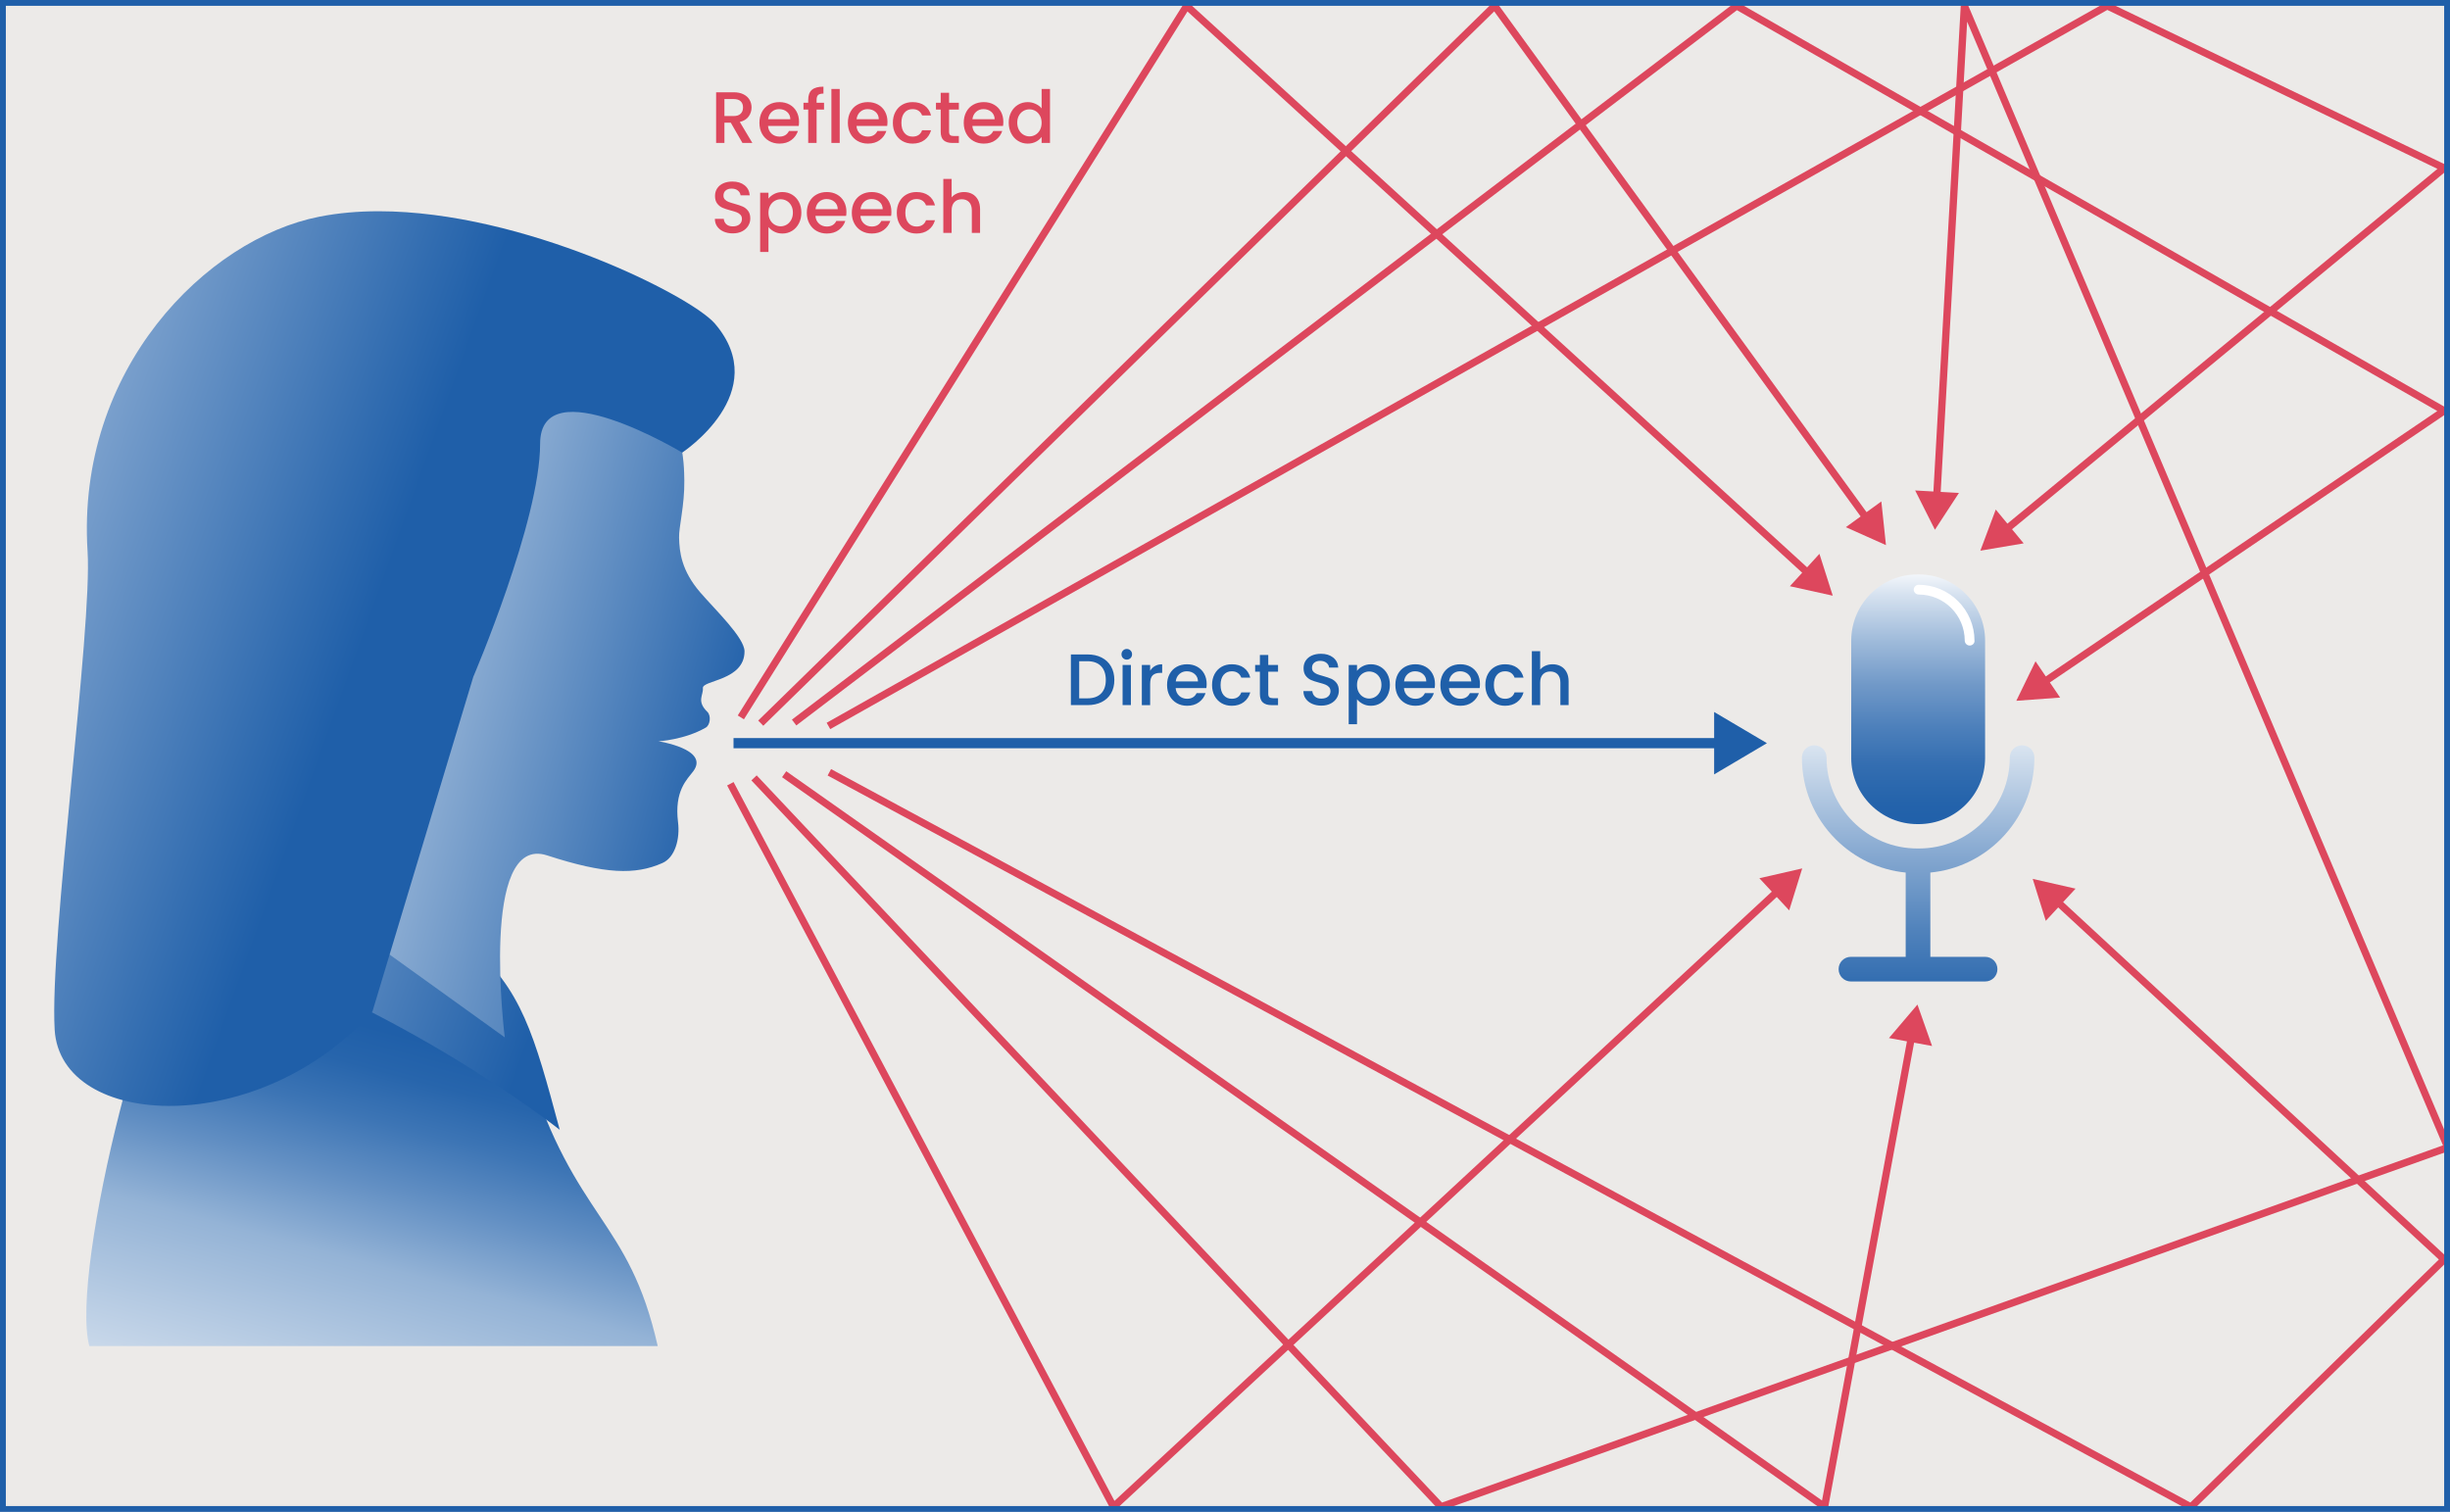
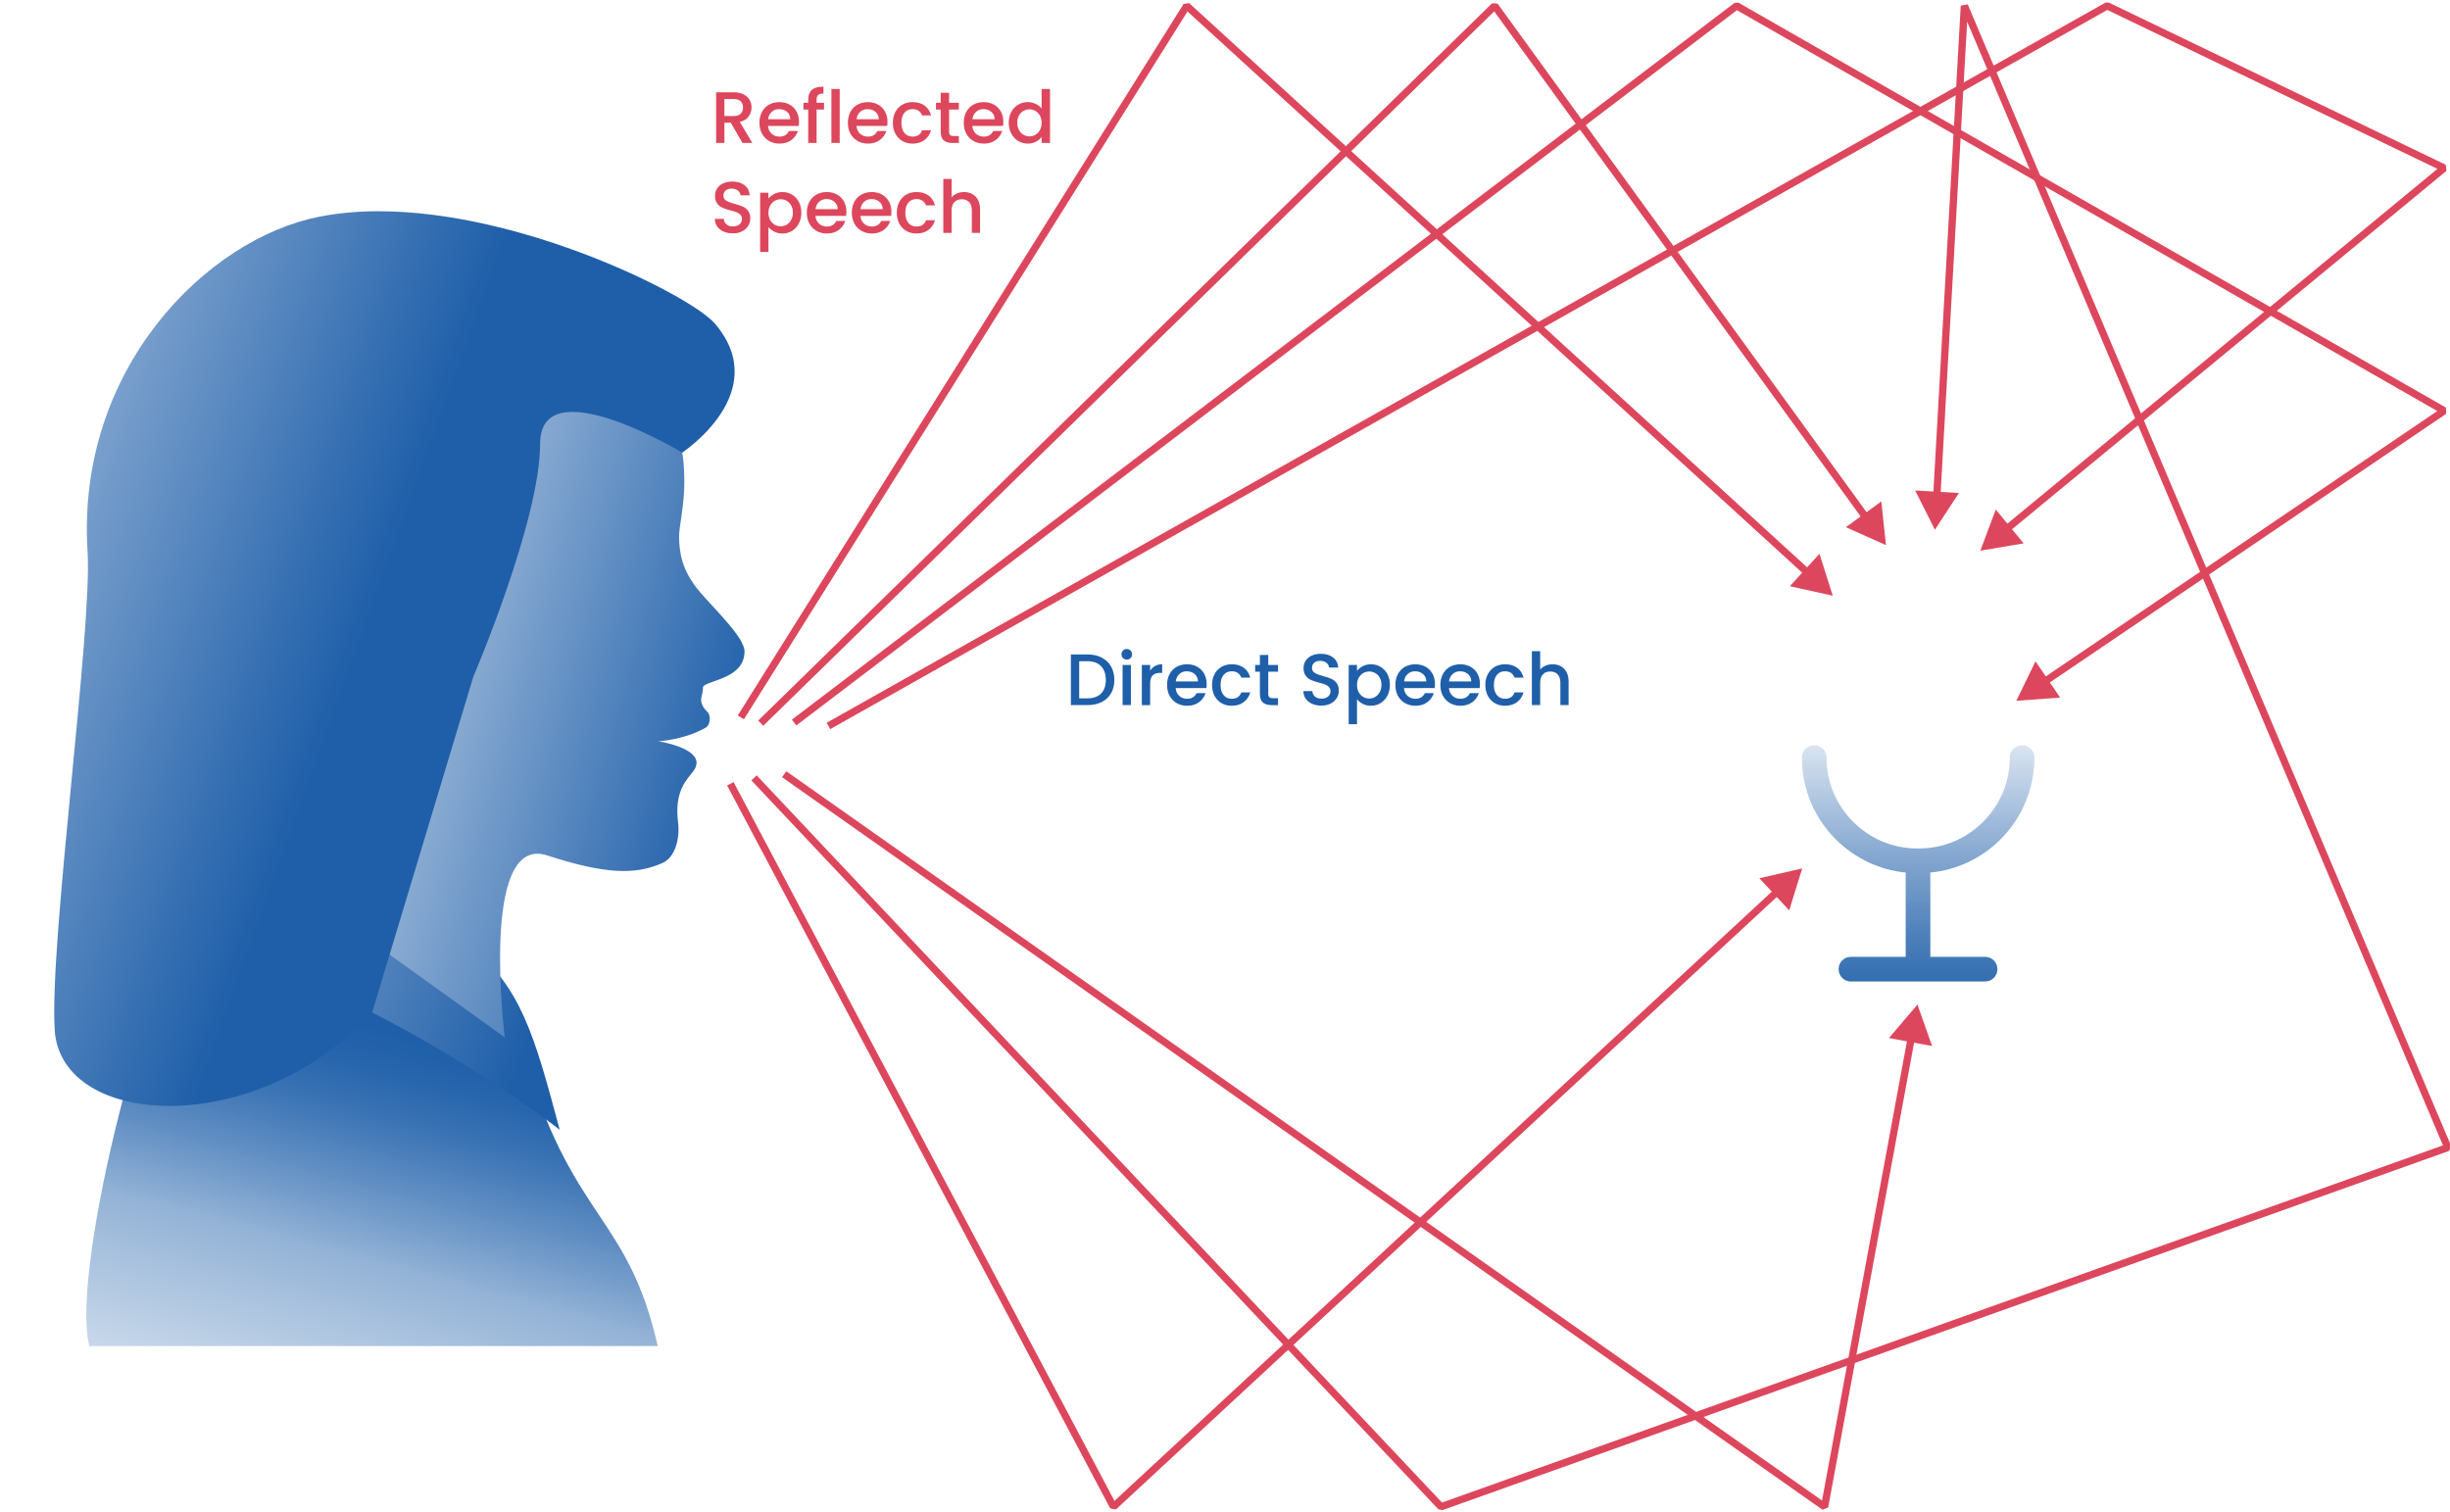
<svg xmlns="http://www.w3.org/2000/svg" xmlns:xlink="http://www.w3.org/1999/xlink" xml:space="preserve" width="100%" height="100%" version="1.1" style="shape-rendering:geometricPrecision; text-rendering:geometricPrecision; image-rendering:optimizeQuality; fill-rule:evenodd; clip-rule:evenodd" viewBox="0 0 5926.66 3657.6">
  <defs>
    <style type="text/css">
   
    .fil0 {fill:#ECEAE8}
    .fil10 {fill:#1F5FA9;fill-rule:nonzero}
    .fil9 {fill:#1F5FA9;fill-rule:nonzero}
    .fil8 {fill:#DD475D;fill-rule:nonzero}
    .fil5 {fill:url(#id0)}
    .fil6 {fill:url(#id1)}
    .fil3 {fill:url(#id2)}
    .fil1 {fill:url(#id3)}
    .fil2 {fill:url(#id4)}
    .fil4 {fill:url(#id5)}
    .fil7 {fill:url(#id6)}
   
  </style>
    <linearGradient id="id0" gradientUnits="userSpaceOnUse" x1="4640.11" y1="1176.25" x2="4640.11" y2="2318.9">
      <stop offset="0" style="stop-opacity:1; stop-color:white" />
      <stop offset="0.169" style="stop-opacity:1; stop-color:white" />
      <stop offset="0.231" style="stop-opacity:1; stop-color:#D5E1EF" />
      <stop offset="0.329" style="stop-opacity:1; stop-color:#9EBADA" />
      <stop offset="0.42" style="stop-opacity:1; stop-color:#7199C8" />
      <stop offset="0.51" style="stop-opacity:1; stop-color:#4D80BB" />
      <stop offset="0.588" style="stop-opacity:1; stop-color:#346EB1" />
      <stop offset="0.671" style="stop-opacity:1; stop-color:#2463AB" />
      <stop offset="0.729" style="stop-opacity:1; stop-color:#1F5FA9" />
      <stop offset="1" style="stop-opacity:1; stop-color:#1F5FA9" />
    </linearGradient>
    <linearGradient id="id1" gradientUnits="userSpaceOnUse" x1="4640.11" y1="1582.36" x2="4640.11" y2="2839.61">
      <stop offset="0" style="stop-opacity:1; stop-color:white" />
      <stop offset="0.09" style="stop-opacity:1; stop-color:white" />
      <stop offset="0.169" style="stop-opacity:1; stop-color:#DCE6F1" />
      <stop offset="0.369" style="stop-opacity:1; stop-color:#8CADD3" />
      <stop offset="0.529" style="stop-opacity:1; stop-color:#5183BC" />
      <stop offset="0.651" style="stop-opacity:1; stop-color:#2D69AE" />
      <stop offset="0.71" style="stop-opacity:1; stop-color:#1F5FA9" />
      <stop offset="1" style="stop-opacity:1; stop-color:#1F5FA9" />
    </linearGradient>
    <linearGradient id="id2" gradientUnits="userSpaceOnUse" x1="2417.71" y1="1918.5" x2="-5.44" y2="1240.66">
      <stop offset="0" style="stop-opacity:1; stop-color:#1F5FA9" />
      <stop offset="0.251" style="stop-opacity:1; stop-color:#1F5FA9" />
      <stop offset="0.831" style="stop-opacity:1; stop-color:white" />
      <stop offset="1" style="stop-opacity:1; stop-color:white" />
    </linearGradient>
    <linearGradient id="id3" gradientUnits="userSpaceOnUse" x1="1136.62" y1="2309.25" x2="737.29" y2="3798.29">
      <stop offset="0" style="stop-opacity:1; stop-color:#1F5FA9" />
      <stop offset="0.149" style="stop-opacity:1; stop-color:#1F5FA9" />
      <stop offset="0.212" style="stop-opacity:1; stop-color:#2765AC" />
      <stop offset="0.29" style="stop-opacity:1; stop-color:#3D75B5" />
      <stop offset="0.388" style="stop-opacity:1; stop-color:#628FC3" />
      <stop offset="0.51" style="stop-opacity:1; stop-color:#94B3D6" />
      <stop offset="0.8" style="stop-opacity:1; stop-color:#D4E0EE" />
      <stop offset="1" style="stop-opacity:1; stop-color:#ECEAE8" />
    </linearGradient>
    <linearGradient id="id4" gradientUnits="userSpaceOnUse" x1="1722.21" y1="2652.72" x2="-1355.9" y2="1524.84">
      <stop offset="0" style="stop-opacity:1; stop-color:#1F5FA9" />
      <stop offset="0.141" style="stop-opacity:1; stop-color:#1F5FA9" />
      <stop offset="0.188" style="stop-opacity:1; stop-color:#316CB0" />
      <stop offset="0.361" style="stop-opacity:1; stop-color:#799FCC" />
      <stop offset="0.529" style="stop-opacity:1; stop-color:#B3C9E2" />
      <stop offset="0.659" style="stop-opacity:1; stop-color:#DCE6F2" />
      <stop offset="0.769" style="stop-opacity:1; stop-color:#F6F8FB" />
      <stop offset="0.831" style="stop-opacity:1; stop-color:white" />
      <stop offset="1" style="stop-opacity:1; stop-color:white" />
    </linearGradient>
    <linearGradient id="id5" gradientUnits="userSpaceOnUse" xlink:href="#id4" x1="1316.53" y1="1775.89" x2="-1950" y2="602.34">
  </linearGradient>
    <linearGradient id="id6" gradientUnits="userSpaceOnUse" x1="4629.54" y1="1488.22" x2="5600.64" y2="1488.22">
      <stop offset="0" style="stop-opacity:1; stop-color:white" />
      <stop offset="0.329" style="stop-opacity:1; stop-color:white" />
      <stop offset="0.38" style="stop-opacity:1; stop-color:#D5E1EF" />
      <stop offset="0.451" style="stop-opacity:1; stop-color:#9EBADA" />
      <stop offset="0.51" style="stop-opacity:1; stop-color:#7199C8" />
      <stop offset="0.569" style="stop-opacity:1; stop-color:#4D80BB" />
      <stop offset="0.631" style="stop-opacity:1; stop-color:#346EB1" />
      <stop offset="0.69" style="stop-opacity:1; stop-color:#2463AB" />
      <stop offset="0.729" style="stop-opacity:1; stop-color:#1F5FA9" />
      <stop offset="1" style="stop-opacity:1; stop-color:#1F5FA9" />
    </linearGradient>
  </defs>
  <g id="Layer_x0020_1">
    <g id="_2085416022176">
-       <polygon class="fil0" points="-0,0 5926.67,0 5926.67,3657.6 -0,3657.6 " />
      <g>
        <path class="fil1" d="M216.07 3256.46l1374.98 0c-70.27,-310.73 -199.81,-303.96 -314.96,-674.79l-786.55 -395.4c-120.23,95.67 -321.73,888.15 -273.47,1070.19z" />
        <path class="fil2" d="M405.73 2254.85c517.31,137.16 948.26,478.37 948.26,478.37 -61.8,-230.3 -92.28,-342.05 -220.13,-449.58 -190.5,-160.02 -484.29,-236.22 -612.14,-270.94l-115.99 242.15z" />
        <path class="fil3" d="M416.73 1103.39c-16.09,78.73 -21.17,207.43 18.61,320.04 38.96,111.75 282.8,314.95 99.06,789.09l406.41 95.67 280.25 201.51c0,0 -61.81,-493.61 102.45,-440.27 140.54,45.72 213.36,47.42 278.55,18.63 31.32,-13.55 43.18,-59.27 38.1,-99.06 -9.31,-76.2 22.01,-103.3 37.25,-123.61 38.95,-53.34 -84.66,-71.97 -84.66,-71.97 0,0 62.65,-3.39 114.3,-33.02 11,-5.93 13.54,-28.79 4.23,-38.1 -27.09,-26.25 -9.32,-40.64 -11.01,-57.58 -1.69,-19.47 100.75,-17.78 100.75,-88.89 0,-33.03 -70.27,-99.91 -107.52,-143.09 -44.88,-52.5 -49.95,-96.52 -50.8,-132.08 -0.85,-24.56 13.54,-78.74 12.7,-138.01 -0.85,-39.79 1.69,-158.32 -117.69,-309.88 -101.62,-128.91 -324.21,-226.05 -545.98,-226.05 -253.07,0 -505.06,126.5 -575,476.67z" />
        <path class="fil4" d="M772.33 524.26c-271.78,53.34 -588.44,368.3 -560.5,809.42 11.86,187.96 -92.28,941.49 -79.58,1157.39 14.39,242.15 495.3,264.16 768.77,-44.02l243.84 -809.42c0,0 161.71,-377.61 161.71,-563.88 0,-185.42 343.75,21.17 343.75,21.17 0,0 221.83,-145.63 78.74,-312.42 -58.6,-67.5 -463.51,-271.48 -812.9,-271.45 -49.41,0.01 -97.78,4.09 -143.83,13.21z" />
      </g>
      <g>
-         <path class="fil5" d="M4802.04 1833.57l0 -283.64c0,-88.07 -71.43,-160.2 -160.19,-160.2l-3.47 0c-88.07,0 -160.19,71.44 -160.19,160.2l0 283.64c0,88.07 71.42,160.18 160.19,160.18l2.77 0c88.77,0 160.89,-71.42 160.89,-160.18z" />
        <path class="fil6" d="M4861.68 1832.87c0,58.95 -22.89,113.73 -64.49,155.34 -41.61,41.6 -96.4,64.49 -155.34,64.49l-3.47 0c-58.95,0 -113.73,-22.89 -155.34,-64.49 -41.61,-41.61 -64.49,-96.39 -64.49,-155.34 0,-16.64 -13.18,-29.82 -29.82,-29.82 -16.65,0 -29.82,13.18 -29.82,29.82 0,74.9 29.12,144.93 81.83,197.64 45.77,45.77 105.41,74.2 169.21,80.44l0 203.89 -132.46 0c-16.64,0 -29.82,13.17 -29.82,29.82 0,16.64 13.18,29.82 29.82,29.82l324.55 0c16.64,0 29.82,-13.18 29.82,-29.82 0,-16.65 -13.18,-29.82 -29.82,-29.82l-132.45 0 0 -203.89c63.79,-6.24 123.43,-33.98 169.9,-80.44 52.7,-52.71 81.83,-123.44 81.83,-197.64 0,-16.64 -13.18,-29.82 -29.82,-29.82 -16.65,0 -29.82,13.18 -29.82,29.82z" />
        <path class="fil7" d="M4629.36 1426.5c0,6.24 5.55,11.78 11.79,11.78 61.72,0 111.65,49.94 111.65,111.65 0,6.25 5.55,11.79 11.79,11.79 6.93,0 12.48,-5.54 11.79,-11.79 0,-74.2 -60.33,-135.22 -135.23,-135.22 -6.24,0 -11.79,5.55 -11.79,11.79z" />
      </g>
      <path class="fil8" d="M1796 345.83l-28.23 -49.04 -15.34 0 0 49.04 -20.11 0 0 -122.59 42.33 0c9.41,0 17.38,1.65 23.9,4.94 6.53,3.29 11.41,7.7 14.64,13.23 3.24,5.52 4.85,11.7 4.85,18.52 0,7.99 -2.32,15.26 -6.96,21.78 -4.65,6.53 -11.79,10.97 -21.43,13.32l30.34 50.8 -23.99 0zm-43.57 -65.09l22.22 0c7.53,0 13.2,-1.88 17.02,-5.64 3.83,-3.77 5.74,-8.82 5.74,-15.17 0,-6.35 -1.88,-11.32 -5.65,-14.91 -3.76,-3.58 -9.46,-5.38 -17.11,-5.38l-22.22 0 0 41.1zm180.45 14.11c0,3.65 -0.24,6.94 -0.71,9.88l-74.26 0c0.59,7.76 3.47,13.99 8.64,18.7 5.18,4.7 11.53,7.05 19.05,7.05 10.82,0 18.47,-4.52 22.93,-13.58l21.7 0c-2.94,8.94 -8.26,16.26 -15.96,21.96 -7.71,5.71 -17.26,8.56 -28.67,8.56 -9.29,0 -17.61,-2.09 -24.96,-6.26 -7.35,-4.18 -13.11,-10.06 -17.28,-17.64 -4.18,-7.59 -6.26,-16.38 -6.26,-26.37 0,-10 2.02,-18.79 6.08,-26.37 4.06,-7.59 9.76,-13.44 17.11,-17.55 7.35,-4.12 15.79,-6.18 25.31,-6.18 9.18,0 17.35,2 24.52,6 7.18,4 12.76,9.61 16.76,16.84 4,7.24 6,15.56 6,24.96zm-20.99 -6.35c-0.12,-7.41 -2.77,-13.34 -7.94,-17.81 -5.18,-4.47 -11.58,-6.7 -19.23,-6.7 -6.94,0 -12.87,2.2 -17.81,6.61 -4.94,4.41 -7.88,10.38 -8.82,17.9l53.8 0zm81.49 -23.46l-18 0 0 80.79 -20.28 0 0 -80.79 -11.47 0 0 -16.4 11.47 0 0 -6.88c0,-11.17 2.97,-19.31 8.91,-24.43 5.93,-5.12 15.25,-7.67 27.95,-7.67l0 16.75c-6.11,0 -10.4,1.15 -12.87,3.44 -2.47,2.3 -3.71,6.27 -3.71,11.91l0 6.88 18 0 0 16.4zm37.92 -49.74l0 130.53 -20.11 0 0 -130.53 20.11 0zm115.54 79.55c0,3.65 -0.24,6.94 -0.71,9.88l-74.26 0c0.59,7.76 3.47,13.99 8.64,18.7 5.18,4.7 11.53,7.05 19.05,7.05 10.82,0 18.47,-4.52 22.93,-13.58l21.7 0c-2.94,8.94 -8.26,16.26 -15.96,21.96 -7.71,5.71 -17.26,8.56 -28.67,8.56 -9.29,0 -17.61,-2.09 -24.96,-6.26 -7.35,-4.18 -13.11,-10.06 -17.28,-17.64 -4.18,-7.59 -6.26,-16.38 -6.26,-26.37 0,-10 2.02,-18.79 6.08,-26.37 4.06,-7.59 9.76,-13.44 17.11,-17.55 7.35,-4.12 15.79,-6.18 25.31,-6.18 9.18,0 17.35,2 24.52,6 7.18,4 12.76,9.61 16.76,16.84 4,7.24 6,15.56 6,24.96zm-20.99 -6.35c-0.12,-7.41 -2.77,-13.34 -7.94,-17.81 -5.18,-4.47 -11.58,-6.7 -19.23,-6.7 -6.94,0 -12.87,2.2 -17.81,6.61 -4.94,4.41 -7.88,10.38 -8.82,17.9l53.8 0zm34.04 8.65c0,-10 2.02,-18.79 6.08,-26.37 4.06,-7.59 9.67,-13.44 16.85,-17.55 7.17,-4.12 15.4,-6.18 24.69,-6.18 11.76,0 21.49,2.79 29.19,8.38 7.71,5.59 12.91,13.55 15.61,23.9l-21.69 0c-1.77,-4.82 -4.59,-8.58 -8.47,-11.29 -3.88,-2.7 -8.76,-4.05 -14.64,-4.05 -8.23,0 -14.79,2.91 -19.67,8.73 -4.88,5.82 -7.32,13.96 -7.32,24.43 0,10.46 2.44,18.63 7.32,24.51 4.88,5.88 11.44,8.82 19.67,8.82 11.64,0 19.35,-5.11 23.11,-15.34l21.69 0c-2.82,9.88 -8.11,17.73 -15.87,23.55 -7.76,5.82 -17.4,8.73 -28.93,8.73 -9.29,0 -17.52,-2.09 -24.69,-6.26 -7.18,-4.18 -12.79,-10.06 -16.85,-17.64 -4.06,-7.59 -6.08,-16.38 -6.08,-26.37zm135.99 -32.11l0 53.8c0,3.65 0.85,6.26 2.56,7.85 1.7,1.59 4.61,2.38 8.73,2.38l12.35 0 0 16.76 -15.88 0c-9.05,0 -15.99,-2.12 -20.81,-6.35 -4.83,-4.23 -7.24,-11.11 -7.24,-20.64l0 -53.8 -11.46 0 0 -16.4 11.46 0 0 -24.17 20.29 0 0 24.17 23.64 0 0 16.4 -23.64 0zm131.24 29.81c0,3.65 -0.24,6.94 -0.71,9.88l-74.26 0c0.59,7.76 3.47,13.99 8.64,18.7 5.18,4.7 11.53,7.05 19.05,7.05 10.82,0 18.47,-4.52 22.93,-13.58l21.7 0c-2.94,8.94 -8.26,16.26 -15.96,21.96 -7.71,5.71 -17.26,8.56 -28.67,8.56 -9.29,0 -17.61,-2.09 -24.96,-6.26 -7.35,-4.18 -13.11,-10.06 -17.28,-17.64 -4.18,-7.59 -6.26,-16.38 -6.26,-26.37 0,-10 2.02,-18.79 6.08,-26.37 4.06,-7.59 9.76,-13.44 17.11,-17.55 7.35,-4.12 15.79,-6.18 25.31,-6.18 9.18,0 17.35,2 24.52,6 7.18,4 12.76,9.61 16.76,16.84 4,7.24 6,15.56 6,24.96zm-20.99 -6.35c-0.12,-7.41 -2.77,-13.34 -7.94,-17.81 -5.18,-4.47 -11.58,-6.7 -19.23,-6.7 -6.94,0 -12.87,2.2 -17.81,6.61 -4.94,4.41 -7.88,10.38 -8.82,17.9l53.8 0zm34.04 8.29c0,-9.76 2.02,-18.4 6.08,-25.93 4.06,-7.52 9.59,-13.37 16.58,-17.55 7,-4.17 14.79,-6.26 23.37,-6.26 6.35,0 12.62,1.38 18.79,4.15 6.17,2.76 11.08,6.43 14.73,11.02l0 -46.92 20.28 0 0 130.53 -20.28 0 0 -14.64c-3.29,4.7 -7.85,8.58 -13.67,11.64 -5.82,3.06 -12.5,4.59 -20.02,4.59 -8.47,0 -16.2,-2.15 -23.2,-6.44 -6.99,-4.29 -12.52,-10.29 -16.58,-17.99 -4.06,-7.7 -6.08,-16.44 -6.08,-26.2zm79.55 0.36c0,-6.71 -1.38,-12.53 -4.15,-17.47 -2.76,-4.94 -6.38,-8.7 -10.84,-11.29 -4.47,-2.58 -9.29,-3.88 -14.47,-3.88 -5.17,0 -9.99,1.27 -14.46,3.8 -4.47,2.52 -8.09,6.23 -10.85,11.11 -2.76,4.88 -4.15,10.67 -4.15,17.37 0,6.71 1.39,12.59 4.15,17.64 2.76,5.06 6.41,8.91 10.94,11.56 4.52,2.64 9.31,3.96 14.37,3.96 5.18,0 10,-1.29 14.47,-3.88 4.46,-2.58 8.08,-6.38 10.84,-11.37 2.77,-5 4.15,-10.85 4.15,-17.55zm-747.01 267.47c-8.23,0 -15.64,-1.44 -22.22,-4.32 -6.59,-2.88 -11.76,-6.96 -15.52,-12.26 -3.77,-5.29 -5.65,-11.46 -5.65,-18.52l21.52 0c0.47,5.29 2.56,9.65 6.26,13.06 3.71,3.41 8.91,5.11 15.61,5.11 6.94,0 12.35,-1.67 16.23,-5.03 3.88,-3.35 5.82,-7.67 5.82,-12.96 0,-4.12 -1.2,-7.47 -3.61,-10.05 -2.42,-2.59 -5.41,-4.59 -9,-6 -3.59,-1.41 -8.56,-2.94 -14.91,-4.59 -7.99,-2.11 -14.49,-4.26 -19.49,-6.44 -4.99,-2.17 -9.26,-5.55 -12.78,-10.14 -3.53,-4.58 -5.3,-10.7 -5.3,-18.34 0,-7.06 1.77,-13.23 5.3,-18.52 3.52,-5.3 8.46,-9.35 14.81,-12.18 6.35,-2.82 13.7,-4.23 22.05,-4.23 11.88,0 21.61,2.97 29.19,8.91 7.59,5.94 11.79,14.08 12.62,24.43l-22.23 0c-0.35,-4.47 -2.47,-8.29 -6.35,-11.47 -3.88,-3.17 -9,-4.76 -15.35,-4.76 -5.76,0 -10.46,1.47 -14.11,4.41 -3.64,2.94 -5.47,7.17 -5.47,12.7 0,3.76 1.15,6.85 3.44,9.26 2.3,2.41 5.21,4.32 8.74,5.73 3.52,1.42 8.34,2.94 14.46,4.59 8.11,2.23 14.73,4.47 19.84,6.7 5.12,2.24 9.47,5.68 13.06,10.32 3.58,4.65 5.38,10.85 5.38,18.61 0,6.23 -1.68,12.11 -5.03,17.64 -3.35,5.53 -8.23,9.97 -14.64,13.32 -6.41,3.35 -13.97,5.02 -22.67,5.02zm86.26 -84.13c3.41,-4.47 8.05,-8.23 13.93,-11.29 5.88,-3.06 12.53,-4.59 19.93,-4.59 8.47,0 16.2,2.09 23.2,6.26 7,4.18 12.49,10.03 16.49,17.55 4,7.53 6,16.17 6,25.93 0,9.76 -2,18.5 -6,26.2 -4,7.7 -9.49,13.7 -16.49,17.99 -7,4.29 -14.73,6.44 -23.2,6.44 -7.4,0 -13.99,-1.5 -19.75,-4.5 -5.76,-3 -10.47,-6.73 -14.11,-11.2l0 60.32 -20.11 0 0 -143.4 20.11 0 0 14.29zm59.09 33.86c0,-6.7 -1.38,-12.49 -4.15,-17.37 -2.76,-4.88 -6.41,-8.59 -10.93,-11.11 -4.53,-2.53 -9.38,-3.8 -14.56,-3.8 -5.05,0 -9.84,1.3 -14.37,3.88 -4.53,2.59 -8.17,6.35 -10.94,11.29 -2.76,4.94 -4.14,10.76 -4.14,17.47 0,6.7 1.38,12.55 4.14,17.55 2.77,4.99 6.41,8.79 10.94,11.37 4.53,2.59 9.32,3.88 14.37,3.88 5.18,0 10.03,-1.32 14.56,-3.96 4.52,-2.65 8.17,-6.5 10.93,-11.56 2.77,-5.05 4.15,-10.93 4.15,-17.64zm129.47 -1.94c0,3.65 -0.24,6.94 -0.71,9.88l-74.26 0c0.59,7.76 3.47,13.99 8.64,18.7 5.18,4.7 11.53,7.05 19.05,7.05 10.82,0 18.47,-4.52 22.93,-13.58l21.7 0c-2.94,8.94 -8.26,16.26 -15.96,21.96 -7.71,5.71 -17.26,8.56 -28.67,8.56 -9.29,0 -17.61,-2.09 -24.96,-6.26 -7.35,-4.18 -13.11,-10.06 -17.28,-17.64 -4.18,-7.59 -6.26,-16.38 -6.26,-26.37 0,-10 2.02,-18.79 6.08,-26.37 4.06,-7.59 9.76,-13.44 17.11,-17.55 7.35,-4.12 15.79,-6.18 25.31,-6.18 9.18,0 17.35,2 24.52,6 7.18,4 12.76,9.61 16.76,16.84 4,7.24 6,15.56 6,24.96zm-20.99 -6.35c-0.12,-7.41 -2.77,-13.34 -7.94,-17.81 -5.18,-4.47 -11.58,-6.7 -19.23,-6.7 -6.94,0 -12.87,2.2 -17.81,6.61 -4.94,4.41 -7.88,10.38 -8.82,17.9l53.8 0zm129.82 6.35c0,3.65 -0.24,6.94 -0.71,9.88l-74.26 0c0.59,7.76 3.47,13.99 8.64,18.7 5.18,4.7 11.53,7.05 19.05,7.05 10.82,0 18.47,-4.52 22.93,-13.58l21.7 0c-2.94,8.94 -8.26,16.26 -15.96,21.96 -7.71,5.71 -17.26,8.56 -28.67,8.56 -9.29,0 -17.61,-2.09 -24.96,-6.26 -7.35,-4.18 -13.11,-10.06 -17.28,-17.64 -4.18,-7.59 -6.26,-16.38 -6.26,-26.37 0,-10 2.02,-18.79 6.08,-26.37 4.06,-7.59 9.76,-13.44 17.11,-17.55 7.35,-4.12 15.79,-6.18 25.31,-6.18 9.18,0 17.35,2 24.52,6 7.18,4 12.76,9.61 16.76,16.84 4,7.24 6,15.56 6,24.96zm-20.99 -6.35c-0.12,-7.41 -2.77,-13.34 -7.94,-17.81 -5.18,-4.47 -11.58,-6.7 -19.23,-6.7 -6.94,0 -12.87,2.2 -17.81,6.61 -4.94,4.41 -7.88,10.38 -8.82,17.9l53.8 0zm34.04 8.65c0,-10 2.02,-18.79 6.08,-26.37 4.06,-7.59 9.67,-13.44 16.85,-17.55 7.17,-4.12 15.4,-6.18 24.69,-6.18 11.76,0 21.49,2.79 29.19,8.38 7.71,5.59 12.91,13.55 15.61,23.9l-21.69 0c-1.77,-4.82 -4.59,-8.58 -8.47,-11.29 -3.88,-2.7 -8.76,-4.05 -14.64,-4.05 -8.23,0 -14.79,2.91 -19.67,8.73 -4.88,5.82 -7.32,13.96 -7.32,24.43 0,10.46 2.44,18.63 7.32,24.51 4.88,5.88 11.44,8.82 19.67,8.82 11.64,0 19.35,-5.11 23.11,-15.34l21.69 0c-2.82,9.88 -8.11,17.73 -15.87,23.55 -7.76,5.82 -17.4,8.73 -28.93,8.73 -9.29,0 -17.52,-2.09 -24.69,-6.26 -7.18,-4.18 -12.79,-10.06 -16.85,-17.64 -4.06,-7.59 -6.08,-16.38 -6.08,-26.37zm162.8 -50.1c7.41,0 14.02,1.59 19.84,4.76 5.83,3.18 10.41,7.88 13.76,14.12 3.35,6.23 5.03,13.75 5.03,22.57l0 57.33 -19.93 0 0 -54.33c0,-8.7 -2.18,-15.37 -6.53,-20.02 -4.35,-4.64 -10.29,-6.97 -17.81,-6.97 -7.53,0 -13.5,2.33 -17.91,6.97 -4.41,4.65 -6.61,11.32 -6.61,20.02l0 54.33 -20.11 0 0 -130.53 20.11 0 0 44.63c3.41,-4.12 7.73,-7.29 12.96,-9.53 5.24,-2.23 10.97,-3.35 17.2,-3.35z" />
      <g>
-         <path class="fil9" d="M4183.4 1810.3l-2408.98 0.02 0 -24.68 2408.98 -0.02 0 24.68zm90.9 -12.34l-127.7 75.48 -0.01 -150.96 127.71 75.48z" />
-       </g>
+         </g>
      <g>
        <path class="fil8" d="M2878.17 18.78l-1078.6 1721.46 -14.94 -9.36 1078.6 -1721.46 13.42 -1.83 1.52 11.19zm1482.27 1367.54l-1495.69 -1365.71 11.9 -13.02 1495.69 1365.71 -11.9 13.02zm73.11 54.82l-103.79 -22.95 71.53 -78.33 32.26 101.28z" />
      </g>
      <g>
        <path class="fil8" d="M3621.84 20.41l-1775.39 1735.42 -12.34 -12.62 1775.39 -1735.42 13.31 1.13 -0.97 11.49zm879.83 1229.96l-893.14 -1231.09 14.28 -10.36 893.14 1231.09 -14.28 10.36zm60.55 68.44l-97.03 -43.42 85.86 -62.29 11.17 105.71z" />
      </g>
      <g>
        <path class="fil8" d="M4206.35 21.12l-2280.02 1733.91 -10.68 -14.04 2280.02 -1733.91 9.72 -0.63 0.96 14.67zm1701.8 980.3l-1711.52 -979.67 8.76 -15.3 1711.52 979.67 0.57 14.95 -9.33 0.35zm-960.28 635.64l959.71 -650.59 9.9 14.6 -959.71 650.59 -9.9 -14.6zm-70.34 58.34l46.49 -95.59 59.52 87.8 -106.01 7.79z" />
      </g>
      <g>
        <path class="fil8" d="M3479.39 3651.35l-1661.8 -1763.4 12.84 -12.1 1661.8 1763.4 -3.46 14.36 -9.38 -2.26zm2444.98 -866.94l-2435.6 869.2 -5.92 -16.62 2435.6 -869.2 11.08 4.87 -5.16 11.75zm-1164.3 -2773.75l1169.46 2762 -16.24 6.88 -1169.46 -2762 -0.69 -3.94 16.93 -2.94zm-83.13 1179.56l66.2 -1176.62 17.62 1 -66.2 1176.62 -17.62 -1zm3.71 91.32l-47.78 -94.96 105.91 5.96 -58.13 89z" />
      </g>
      <g>
        <path class="fil8" d="M4408.67 3652.51l-2516.84 -1772.27 10.16 -14.42 2516.84 1772.27 3.59 8.81 -13.75 5.61zm221.86 -1131.14l-208.11 1125.53 -17.34 -3.2 208.11 -1125.53 17.34 3.2zm7.86 -91.04l35.41 100.23 -104.31 -19.28 68.9 -80.95z" />
      </g>
      <g>
        <path class="fil8" d="M2685.76 3649.43l-926.78 -1749.18 15.58 -8.26 926.78 1749.18 -1.79 10.6 -13.79 -2.34zm1613.17 -1480.19l-1599.38 1482.53 -12 -12.94 1599.38 -1482.53 12 12.94zm60.71 -68.3l-31.51 101.52 -72.11 -77.79 103.62 -23.73z" />
      </g>
      <g>
        <path class="fil8" d="M5101.7 21.79l-3093.35 1742.16 -8.66 -15.38 3093.35 -1742.16 8.16 -0.26 0.5 15.64zm807 392.68l-815.16 -392.42 7.66 -15.9 815.16 392.42 1.78 14.75 -9.44 1.15zm-1053.61 853.1l1051.83 -867.85 11.22 13.6 -1051.83 867.85 -11.22 -13.6zm-64.55 64.69l37.31 -99.54 67.5 81.82 -104.81 17.72z" />
      </g>
      <g>
-         <path class="fil8" d="M5295.89 3653.6l-3293.84 -1777.43 8.38 -15.52 3293.84 1777.43 1.98 14.07 -10.36 1.45zm622.81 -600.34l-612.45 598.89 -12.34 -12.62 612.45 -598.89 12.16 -0.16 0.18 12.78zm-928.74 -871.7l928.56 858.92 -11.98 12.94 -928.56 -858.92 11.98 -12.94zm-72.76 -55.29l103.65 23.62 -72.03 77.87 -31.62 -101.49z" />
-       </g>
-       <path class="fil10" d="M7.07 0l5919.6 0 0 3657.6 -5926.67 0 0 -3657.6 7.07 0zm5905.46 14.1l-5898.39 0 0 3629.4 5898.39 0 0 -3629.4z" />
+         </g>
      <path class="fil9" d="M2630.56 1583.26c13.05,0 24.49,2.5 34.31,7.5 9.82,4.99 17.4,12.17 22.75,21.52 5.35,9.34 8.03,20.25 8.03,32.72 0,12.46 -2.68,23.28 -8.03,32.45 -5.35,9.17 -12.93,16.2 -22.75,21.08 -9.82,4.88 -21.26,7.32 -34.31,7.32l-40.04 0 0 -122.59 40.04 0zm0 106.19c14.35,0 25.34,-3.88 32.98,-11.65 7.65,-7.76 11.47,-18.69 11.47,-32.8 0,-14.23 -3.82,-25.35 -11.47,-33.34 -7.64,-8 -18.63,-12 -32.98,-12l-19.93 0 0 89.79 19.93 0zm95.25 -93.67c-3.65,0 -6.7,-1.23 -9.17,-3.7 -2.47,-2.47 -3.71,-5.53 -3.71,-9.17 0,-3.65 1.24,-6.71 3.71,-9.18 2.47,-2.47 5.52,-3.7 9.17,-3.7 3.53,0 6.53,1.23 9,3.7 2.47,2.47 3.7,5.53 3.7,9.18 0,3.64 -1.23,6.7 -3.7,9.17 -2.47,2.47 -5.47,3.7 -9,3.7zm9.88 12.88l0 97.19 -20.11 0 0 -97.19 20.11 0zm46.57 14.11c2.94,-4.94 6.85,-8.79 11.73,-11.55 4.88,-2.77 10.67,-4.15 17.37,-4.15l0 20.82 -5.11 0c-7.88,0 -13.85,1.99 -17.91,5.99 -4.05,4 -6.08,10.94 -6.08,20.82l0 51.15 -20.11 0 0 -97.19 20.11 0 0 14.11zm136.7 32.1c0,3.65 -0.24,6.94 -0.71,9.88l-74.26 0c0.59,7.76 3.47,13.99 8.64,18.7 5.18,4.7 11.53,7.05 19.05,7.05 10.82,0 18.47,-4.52 22.93,-13.58l21.7 0c-2.94,8.94 -8.26,16.26 -15.96,21.96 -7.71,5.71 -17.26,8.56 -28.67,8.56 -9.29,0 -17.61,-2.09 -24.96,-6.26 -7.35,-4.18 -13.11,-10.06 -17.28,-17.64 -4.18,-7.59 -6.26,-16.38 -6.26,-26.37 0,-10 2.02,-18.79 6.08,-26.37 4.06,-7.59 9.76,-13.44 17.11,-17.55 7.35,-4.12 15.79,-6.18 25.31,-6.18 9.18,0 17.35,2 24.52,6 7.18,4 12.76,9.61 16.76,16.84 4,7.24 6,15.56 6,24.96zm-20.99 -6.35c-0.12,-7.41 -2.77,-13.34 -7.94,-17.81 -5.18,-4.47 -11.58,-6.7 -19.23,-6.7 -6.94,0 -12.87,2.2 -17.81,6.61 -4.94,4.41 -7.88,10.38 -8.82,17.9l53.8 0zm34.04 8.65c0,-10 2.02,-18.79 6.08,-26.37 4.06,-7.59 9.67,-13.44 16.85,-17.55 7.17,-4.12 15.4,-6.18 24.69,-6.18 11.76,0 21.49,2.79 29.19,8.38 7.71,5.59 12.91,13.55 15.61,23.9l-21.69 0c-1.77,-4.82 -4.59,-8.58 -8.47,-11.29 -3.88,-2.7 -8.76,-4.05 -14.64,-4.05 -8.23,0 -14.79,2.91 -19.67,8.73 -4.88,5.82 -7.32,13.96 -7.32,24.43 0,10.46 2.44,18.63 7.32,24.51 4.88,5.88 11.44,8.82 19.67,8.82 11.64,0 19.35,-5.11 23.11,-15.34l21.69 0c-2.82,9.88 -8.11,17.73 -15.87,23.55 -7.76,5.82 -17.4,8.73 -28.93,8.73 -9.29,0 -17.52,-2.09 -24.69,-6.26 -7.18,-4.18 -12.79,-10.06 -16.85,-17.64 -4.06,-7.59 -6.08,-16.38 -6.08,-26.37zm135.99 -32.11l0 53.8c0,3.65 0.85,6.26 2.56,7.85 1.7,1.59 4.61,2.38 8.73,2.38l12.35 0 0 16.76 -15.88 0c-9.05,0 -15.99,-2.12 -20.81,-6.35 -4.83,-4.23 -7.24,-11.11 -7.24,-20.64l0 -53.8 -11.46 0 0 -16.4 11.46 0 0 -24.17 20.29 0 0 24.17 23.64 0 0 16.4 -23.64 0zm128.41 82.02c-8.23,0 -15.64,-1.44 -22.22,-4.32 -6.59,-2.88 -11.76,-6.96 -15.52,-12.26 -3.77,-5.29 -5.65,-11.46 -5.65,-18.52l21.52 0c0.47,5.29 2.56,9.65 6.26,13.06 3.71,3.41 8.91,5.11 15.61,5.11 6.94,0 12.35,-1.67 16.23,-5.03 3.88,-3.35 5.82,-7.67 5.82,-12.96 0,-4.12 -1.2,-7.47 -3.61,-10.05 -2.42,-2.59 -5.41,-4.59 -9,-6 -3.59,-1.41 -8.56,-2.94 -14.91,-4.59 -7.99,-2.11 -14.49,-4.26 -19.49,-6.44 -4.99,-2.17 -9.26,-5.55 -12.78,-10.14 -3.53,-4.58 -5.3,-10.7 -5.3,-18.34 0,-7.06 1.77,-13.23 5.3,-18.52 3.52,-5.3 8.46,-9.35 14.81,-12.18 6.35,-2.82 13.7,-4.23 22.05,-4.23 11.88,0 21.61,2.97 29.19,8.91 7.59,5.94 11.79,14.08 12.62,24.43l-22.23 0c-0.35,-4.47 -2.47,-8.29 -6.35,-11.47 -3.88,-3.17 -9,-4.76 -15.35,-4.76 -5.76,0 -10.46,1.47 -14.11,4.41 -3.64,2.94 -5.47,7.17 -5.47,12.7 0,3.76 1.15,6.85 3.44,9.26 2.3,2.41 5.21,4.32 8.74,5.73 3.52,1.42 8.34,2.94 14.46,4.59 8.11,2.23 14.73,4.47 19.84,6.7 5.12,2.24 9.47,5.68 13.06,10.32 3.58,4.65 5.38,10.85 5.38,18.61 0,6.23 -1.68,12.11 -5.03,17.64 -3.35,5.53 -8.23,9.97 -14.64,13.32 -6.41,3.35 -13.97,5.02 -22.67,5.02zm86.26 -84.13c3.41,-4.47 8.05,-8.23 13.93,-11.29 5.88,-3.06 12.53,-4.59 19.93,-4.59 8.47,0 16.2,2.09 23.2,6.26 7,4.18 12.49,10.03 16.49,17.55 4,7.53 6,16.17 6,25.93 0,9.76 -2,18.5 -6,26.2 -4,7.7 -9.49,13.7 -16.49,17.99 -7,4.29 -14.73,6.44 -23.2,6.44 -7.4,0 -13.99,-1.5 -19.75,-4.5 -5.76,-3 -10.47,-6.73 -14.11,-11.2l0 60.32 -20.11 0 0 -143.4 20.11 0 0 14.29zm59.09 33.86c0,-6.7 -1.38,-12.49 -4.15,-17.37 -2.76,-4.88 -6.41,-8.59 -10.93,-11.11 -4.53,-2.53 -9.38,-3.8 -14.56,-3.8 -5.05,0 -9.84,1.3 -14.37,3.88 -4.53,2.59 -8.17,6.35 -10.94,11.29 -2.76,4.94 -4.14,10.76 -4.14,17.47 0,6.7 1.38,12.55 4.14,17.55 2.77,4.99 6.41,8.79 10.94,11.37 4.53,2.59 9.32,3.88 14.37,3.88 5.18,0 10.03,-1.32 14.56,-3.96 4.52,-2.65 8.17,-6.5 10.93,-11.56 2.77,-5.05 4.15,-10.93 4.15,-17.64zm129.47 -1.94c0,3.65 -0.24,6.94 -0.71,9.88l-74.26 0c0.59,7.76 3.47,13.99 8.64,18.7 5.18,4.7 11.53,7.05 19.05,7.05 10.82,0 18.47,-4.52 22.93,-13.58l21.7 0c-2.94,8.94 -8.26,16.26 -15.96,21.96 -7.71,5.71 -17.26,8.56 -28.67,8.56 -9.29,0 -17.61,-2.09 -24.96,-6.26 -7.35,-4.18 -13.11,-10.06 -17.28,-17.64 -4.18,-7.59 -6.26,-16.38 -6.26,-26.37 0,-10 2.02,-18.79 6.08,-26.37 4.06,-7.59 9.76,-13.44 17.11,-17.55 7.35,-4.12 15.79,-6.18 25.31,-6.18 9.18,0 17.35,2 24.52,6 7.18,4 12.76,9.61 16.76,16.84 4,7.24 6,15.56 6,24.96zm-20.99 -6.35c-0.12,-7.41 -2.77,-13.34 -7.94,-17.81 -5.18,-4.47 -11.58,-6.7 -19.23,-6.7 -6.94,0 -12.87,2.2 -17.81,6.61 -4.94,4.41 -7.88,10.38 -8.82,17.9l53.8 0zm129.82 6.35c0,3.65 -0.24,6.94 -0.71,9.88l-74.26 0c0.59,7.76 3.47,13.99 8.64,18.7 5.18,4.7 11.53,7.05 19.05,7.05 10.82,0 18.47,-4.52 22.93,-13.58l21.7 0c-2.94,8.94 -8.26,16.26 -15.96,21.96 -7.71,5.71 -17.26,8.56 -28.67,8.56 -9.29,0 -17.61,-2.09 -24.96,-6.26 -7.35,-4.18 -13.11,-10.06 -17.28,-17.64 -4.18,-7.59 -6.26,-16.38 -6.26,-26.37 0,-10 2.02,-18.79 6.08,-26.37 4.06,-7.59 9.76,-13.44 17.11,-17.55 7.35,-4.12 15.79,-6.18 25.31,-6.18 9.18,0 17.35,2 24.52,6 7.18,4 12.76,9.61 16.76,16.84 4,7.24 6,15.56 6,24.96zm-20.99 -6.35c-0.12,-7.41 -2.77,-13.34 -7.94,-17.81 -5.18,-4.47 -11.58,-6.7 -19.23,-6.7 -6.94,0 -12.87,2.2 -17.81,6.61 -4.94,4.41 -7.88,10.38 -8.82,17.9l53.8 0zm34.04 8.65c0,-10 2.02,-18.79 6.08,-26.37 4.06,-7.59 9.67,-13.44 16.85,-17.55 7.17,-4.12 15.4,-6.18 24.69,-6.18 11.76,0 21.49,2.79 29.19,8.38 7.71,5.59 12.91,13.55 15.61,23.9l-21.69 0c-1.77,-4.82 -4.59,-8.58 -8.47,-11.29 -3.88,-2.7 -8.76,-4.05 -14.64,-4.05 -8.23,0 -14.79,2.91 -19.67,8.73 -4.88,5.82 -7.32,13.96 -7.32,24.43 0,10.46 2.44,18.63 7.32,24.51 4.88,5.88 11.44,8.82 19.67,8.82 11.64,0 19.35,-5.11 23.11,-15.34l21.69 0c-2.82,9.88 -8.11,17.73 -15.87,23.55 -7.76,5.82 -17.4,8.73 -28.93,8.73 -9.29,0 -17.52,-2.09 -24.69,-6.26 -7.18,-4.18 -12.79,-10.06 -16.85,-17.64 -4.06,-7.59 -6.08,-16.38 -6.08,-26.37zm162.8 -50.1c7.41,0 14.02,1.59 19.84,4.76 5.83,3.18 10.41,7.88 13.76,14.12 3.35,6.23 5.03,13.75 5.03,22.57l0 57.33 -19.93 0 0 -54.33c0,-8.7 -2.18,-15.37 -6.53,-20.02 -4.35,-4.64 -10.29,-6.97 -17.81,-6.97 -7.53,0 -13.5,2.33 -17.91,6.97 -4.41,4.65 -6.61,11.32 -6.61,20.02l0 54.33 -20.11 0 0 -130.53 20.11 0 0 44.63c3.41,-4.12 7.73,-7.29 12.96,-9.53 5.24,-2.23 10.97,-3.35 17.2,-3.35z" />
    </g>
  </g>
</svg>